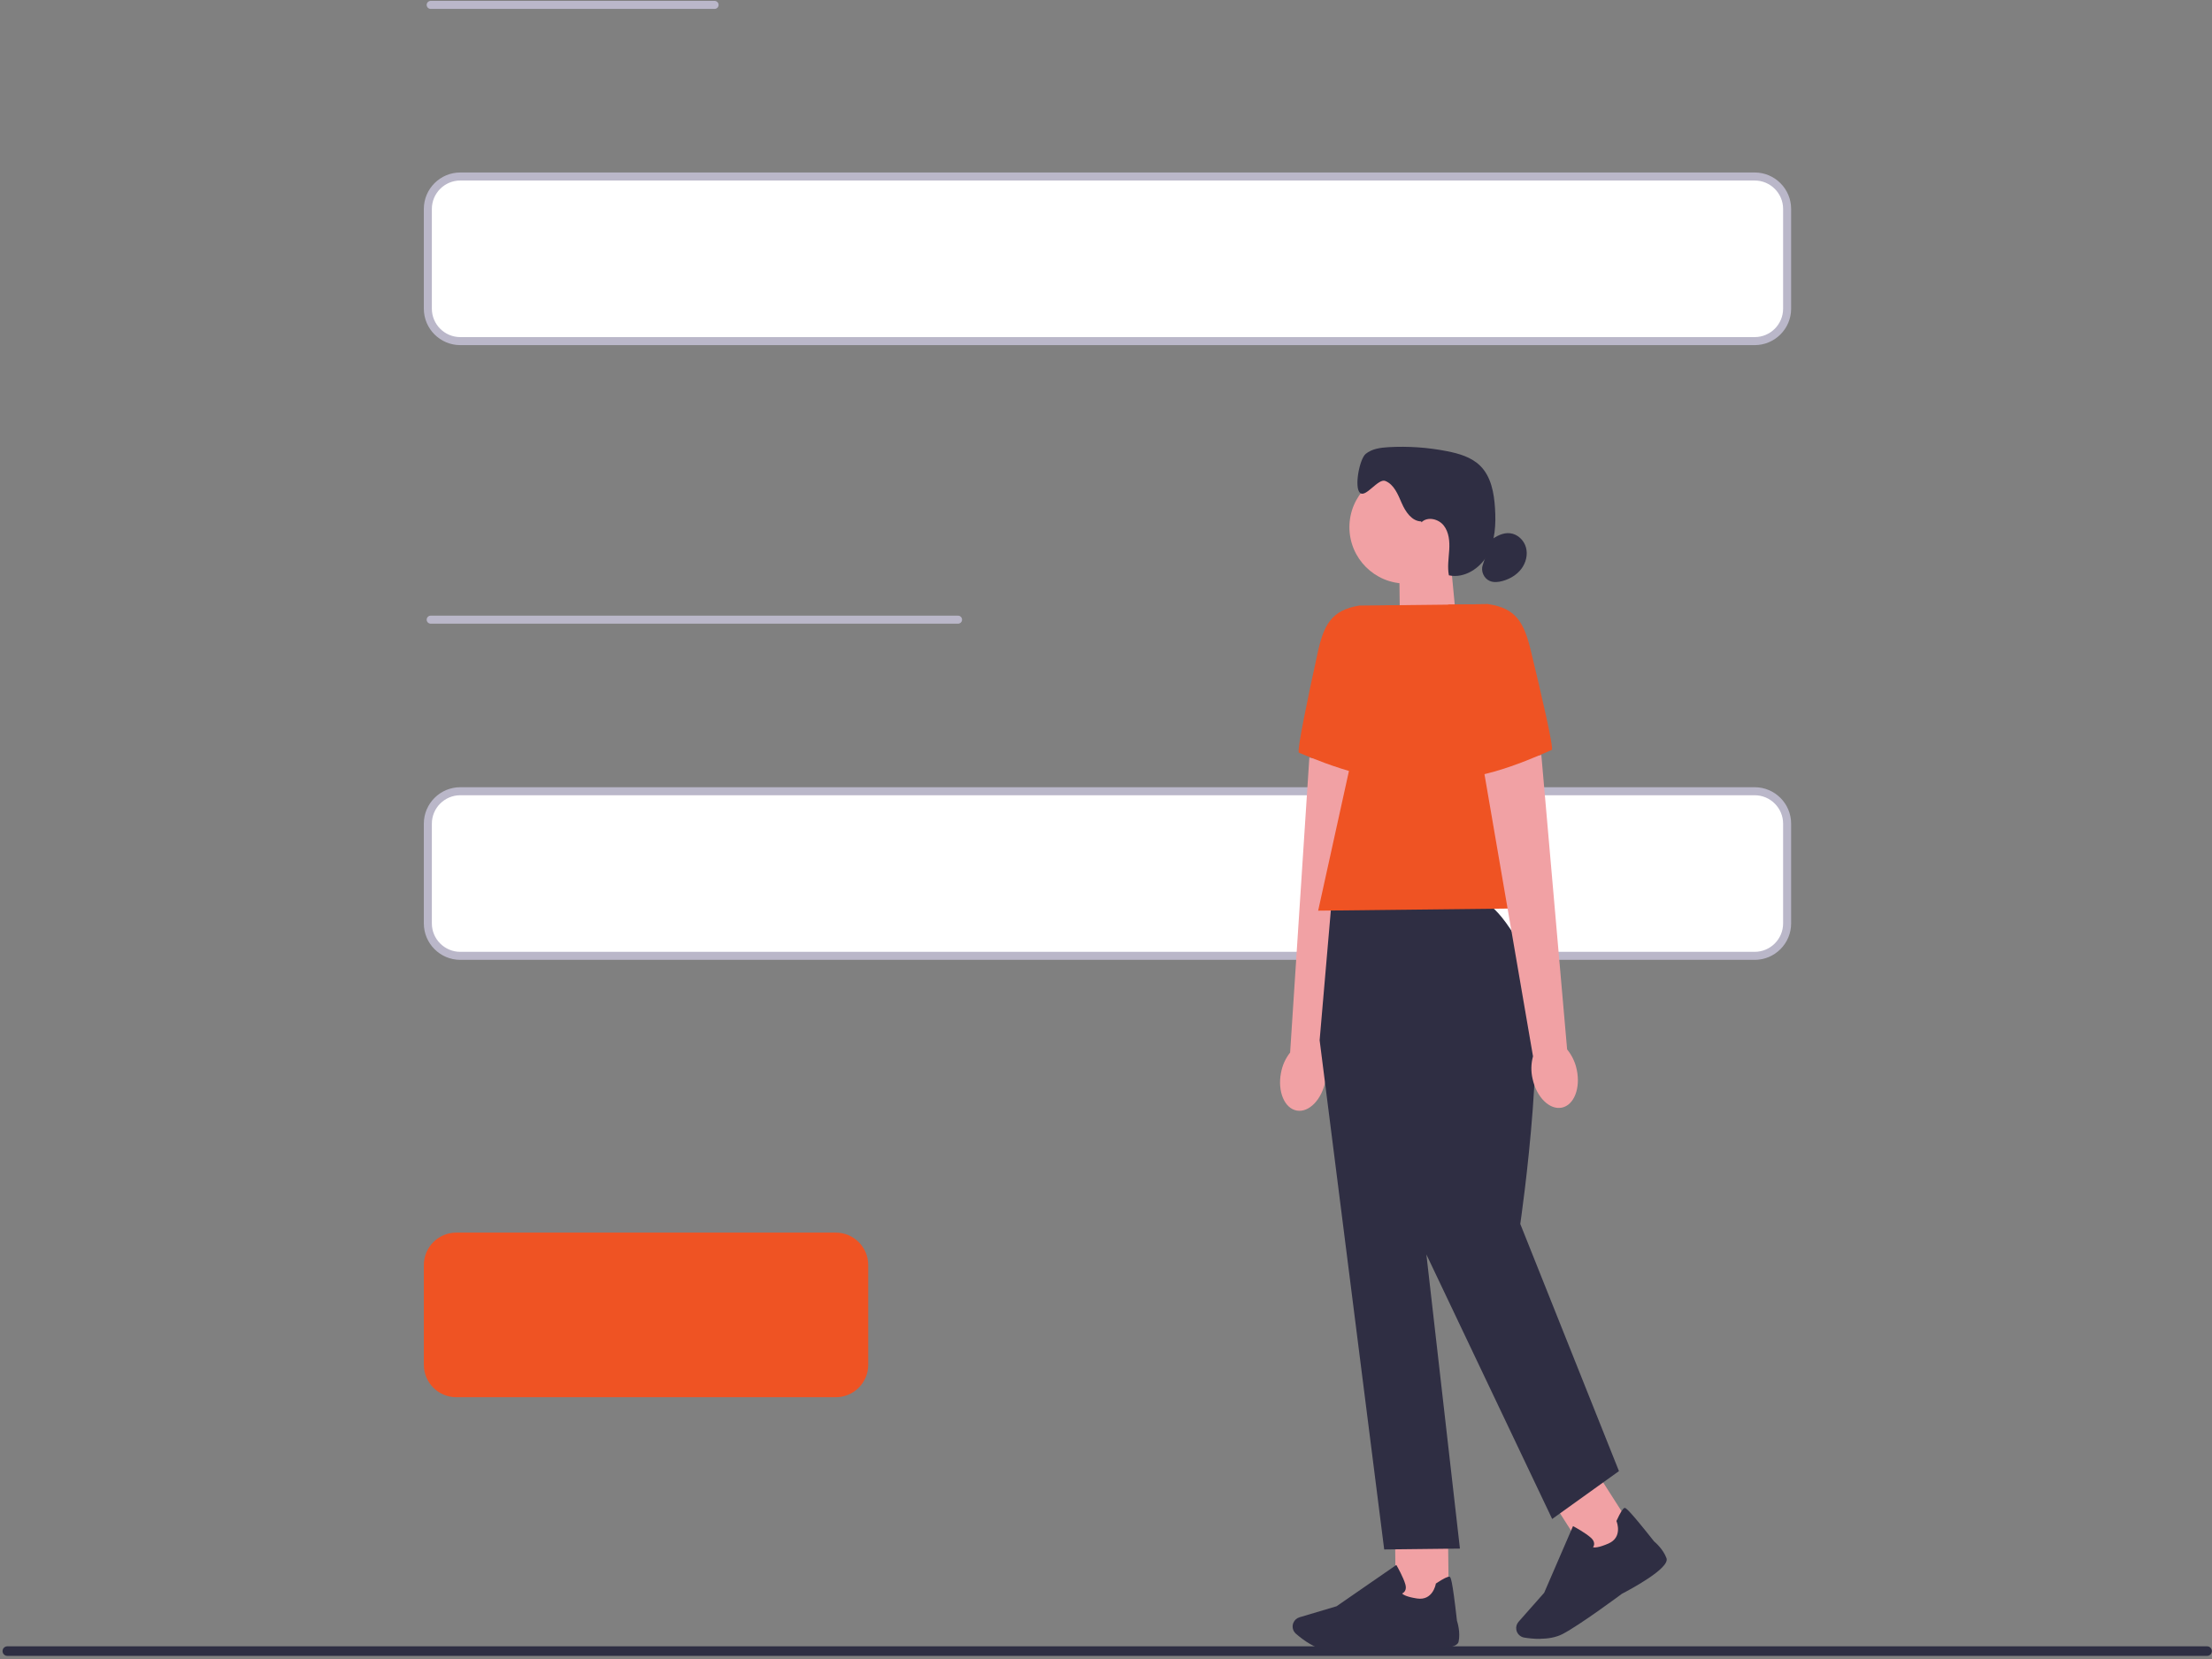
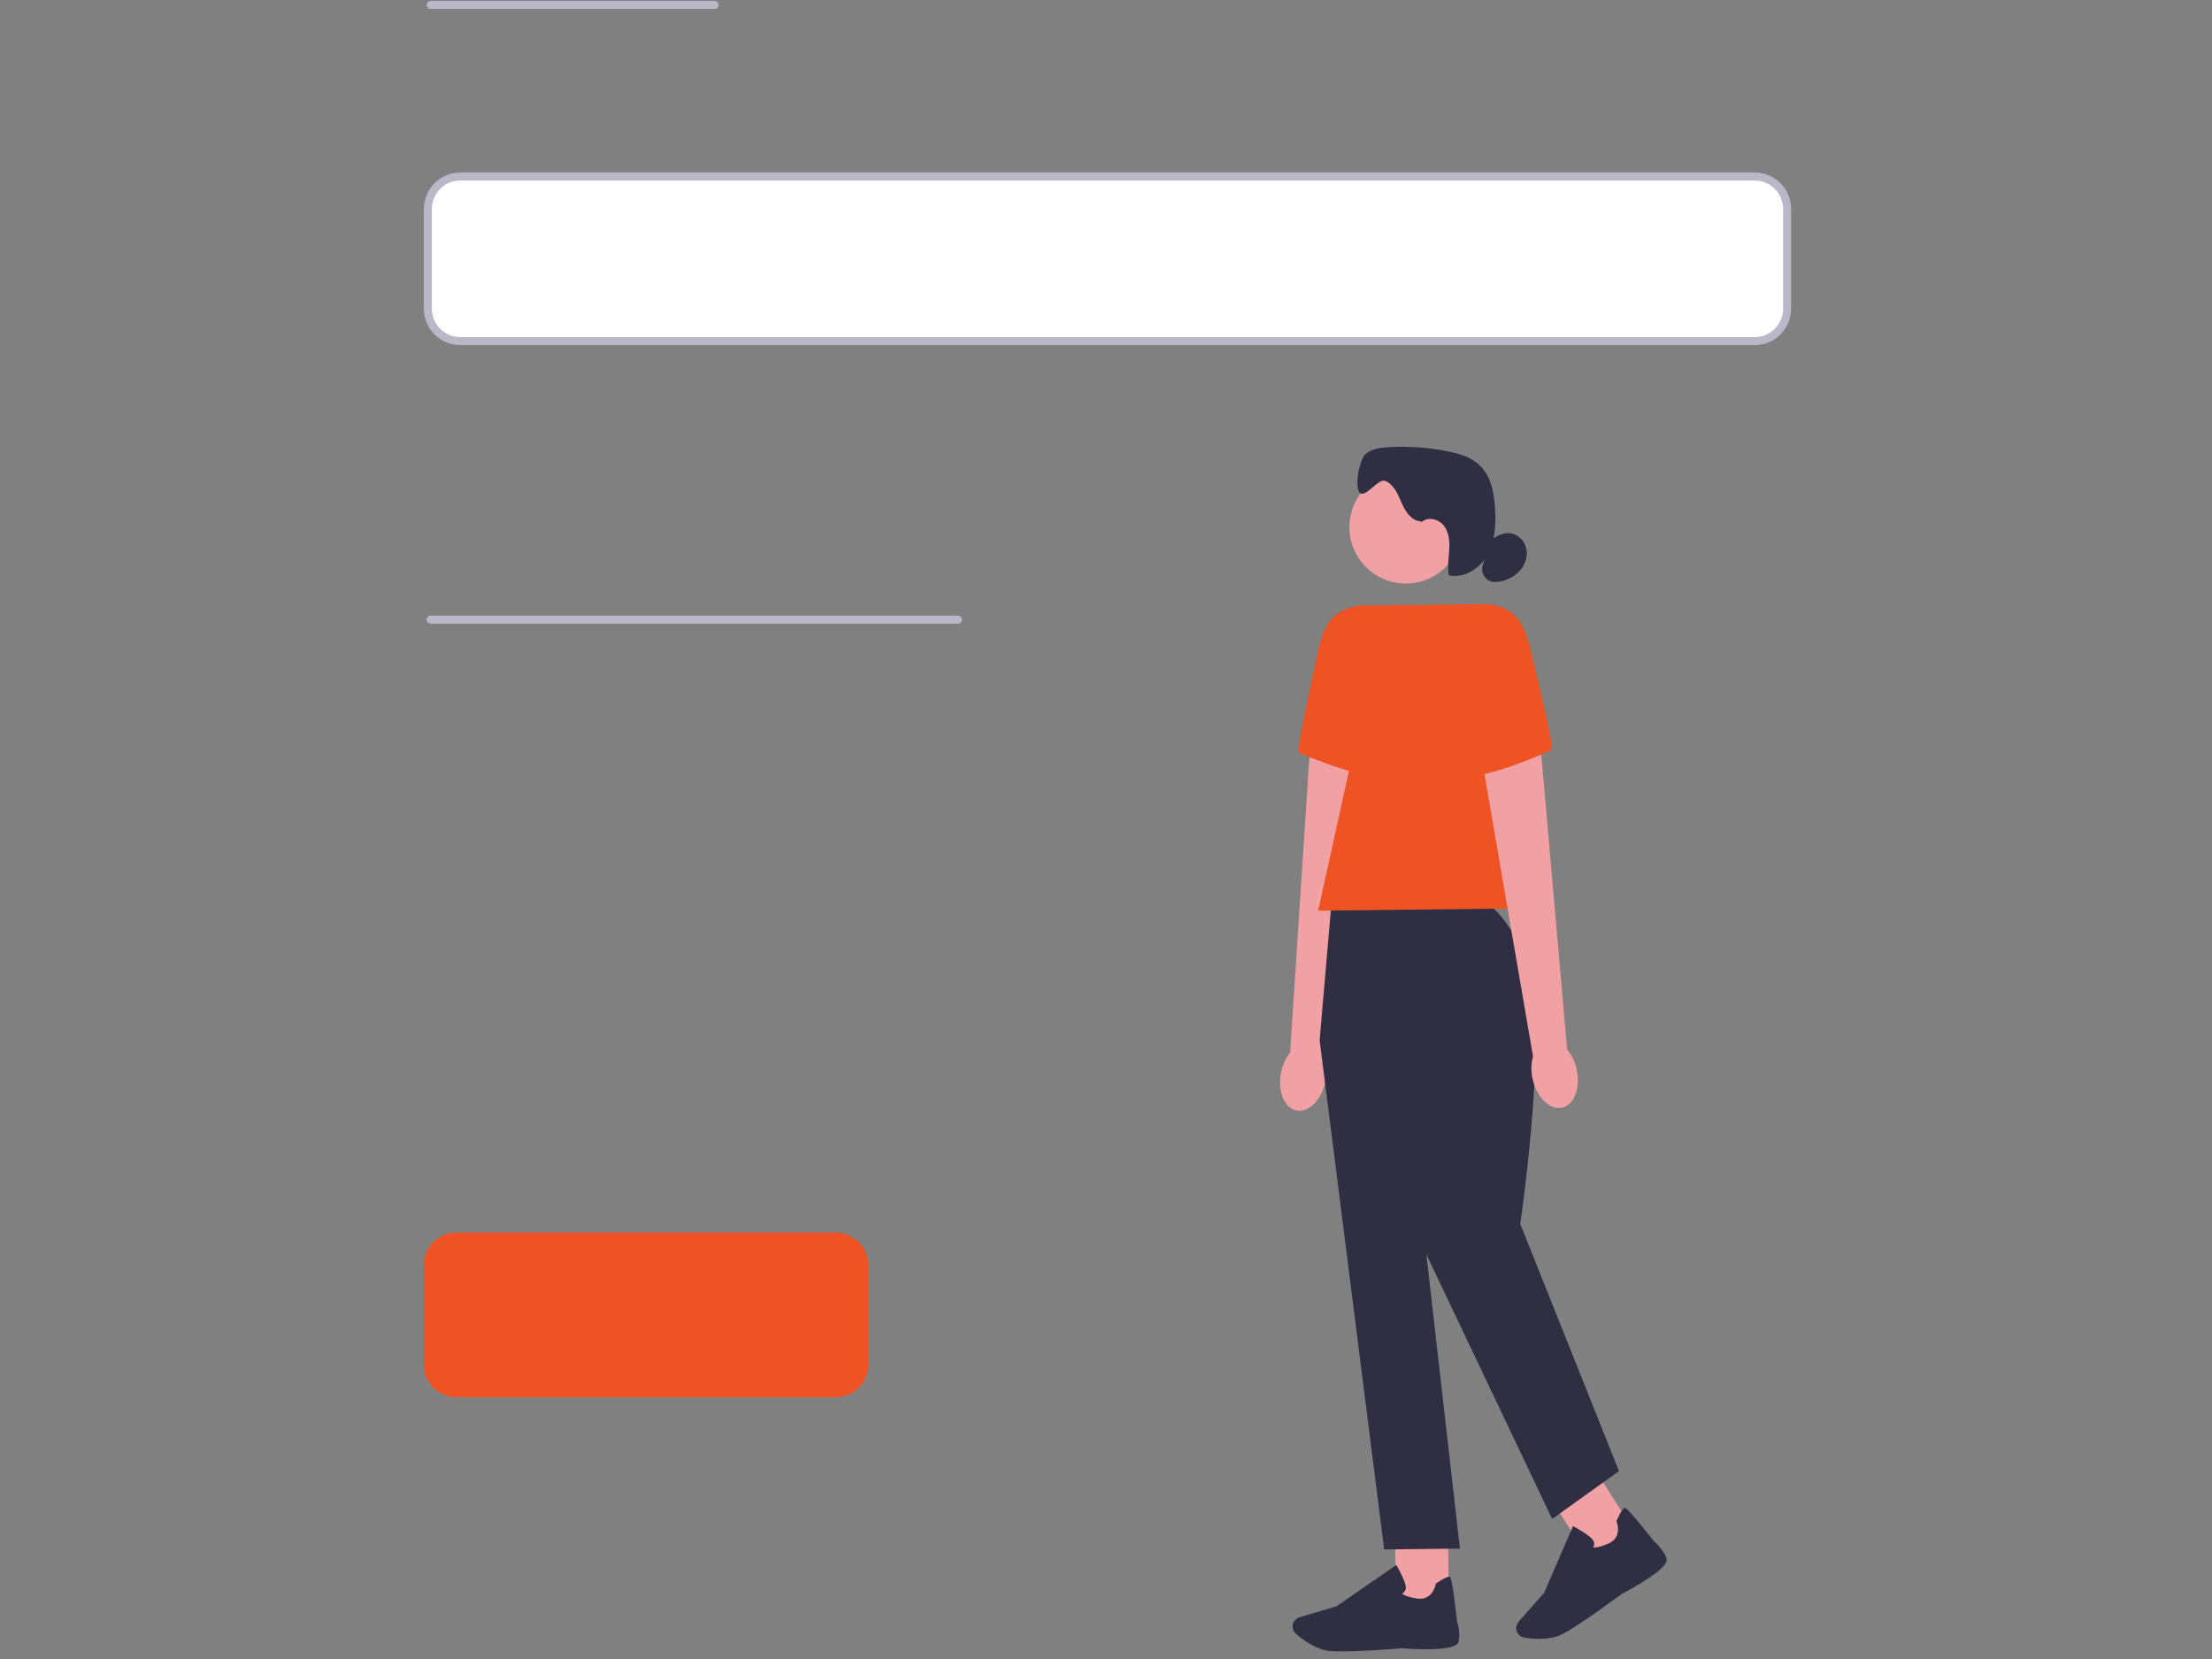
<svg xmlns="http://www.w3.org/2000/svg" width="548" height="411" viewBox="0 0 548 411" fill="none">
  <rect x="0" y="0" width="548" height="411" fill="#808080" stroke="none" />
  <g clip-path="url(#clip0_13237_79)">
-     <path d="M547.969 409.042C547.969 409.698 547.442 410.225 546.786 410.225H1.816C1.16 410.225 0.633 409.698 0.633 409.042C0.633 408.386 1.16 407.859 1.816 407.859H546.786C547.442 407.859 547.969 408.386 547.969 409.042Z" fill="#2E2E43" />
    <path d="M434.703 84.508H114.032C109.6 84.508 105.994 80.902 105.994 76.47V51.764C105.994 47.332 109.6 43.727 114.032 43.727H434.703C439.135 43.727 442.741 47.332 442.741 51.764V76.47C442.741 80.902 439.135 84.508 434.703 84.508Z" fill="white" stroke="#BAB7C9" stroke-width="1.988" stroke-linecap="round" stroke-linejoin="round" />
-     <path d="M434.703 236.801H114.032C109.6 236.801 105.994 233.195 105.994 228.763V204.057C105.994 199.625 109.6 196.02 114.032 196.02H434.703C439.135 196.02 442.741 199.625 442.741 204.057V228.763C442.741 233.195 439.135 236.801 434.703 236.801Z" fill="white" stroke="#BAB7C9" stroke-width="1.988" stroke-linecap="round" stroke-linejoin="round" />
    <path d="M207.06 346.148H113.038C108.606 346.148 105 342.543 105 338.11V313.405C105 308.973 108.606 305.367 113.038 305.367H207.06C211.493 305.367 215.098 308.973 215.098 313.405V338.11C215.098 342.543 211.493 346.148 207.06 346.148Z" fill="#EF5323" />
    <path d="M106.697 1.215H177.028" stroke="#BAB7C9" stroke-width="1.988" stroke-linecap="round" stroke-linejoin="round" />
    <path d="M106.697 153.516H237.343" stroke="#BAB7C9" stroke-width="1.988" stroke-linecap="round" stroke-linejoin="round" />
    <path d="M395.905 365.285L384.846 372.355L394.874 388.043L405.934 380.973L395.905 365.285Z" fill="#F1A1A4" />
-     <path d="M360.833 154.403L346.862 159.174L346.643 139.001L359.356 138.859L360.833 154.403Z" fill="#F1A1A4" />
    <path d="M348.273 144.57C355.989 144.57 362.244 138.315 362.244 130.6C362.244 122.884 355.989 116.629 348.273 116.629C340.558 116.629 334.303 122.884 334.303 130.6C334.303 138.315 340.558 144.57 348.273 144.57Z" fill="#F1A1A4" />
    <path d="M352.096 129.175C349.763 129.13 348.196 126.79 347.261 124.636C346.326 122.496 345.366 120.02 343.193 119.15C341.414 118.441 338.345 123.392 336.927 122.103C335.45 120.755 336.798 113.715 338.338 112.445C339.879 111.175 341.994 110.904 343.98 110.782C348.847 110.504 353.74 110.84 358.524 111.787C361.477 112.368 364.533 113.264 366.68 115.372C369.407 118.047 370.142 122.122 370.374 125.932C370.619 129.833 370.432 133.92 368.575 137.363C366.712 140.799 362.773 143.359 358.95 142.533C358.543 140.464 358.904 138.343 359.033 136.228C359.162 134.126 358.975 131.857 357.673 130.194C356.371 128.53 353.624 127.899 352.148 129.401" fill="#2F2E43" />
    <path d="M369.334 133.826C370.72 132.788 372.377 131.912 374.098 132.105C375.962 132.305 377.548 133.826 378.044 135.632C378.54 137.437 378.025 139.435 376.896 140.931C375.768 142.427 374.073 143.42 372.267 143.929C371.223 144.226 370.082 144.348 369.076 143.929C367.6 143.31 366.787 141.447 367.348 139.945" fill="#2F2E43" />
    <path d="M317.345 265.809C316.469 270.405 318.216 274.583 321.259 275.131C324.295 275.679 327.474 272.391 328.357 267.794C328.737 265.963 328.654 264.068 328.112 262.269L338.859 190.217L324.379 187.664L319.615 260.748C318.448 262.243 317.668 263.978 317.346 265.828L317.345 265.809Z" fill="#F1A1A4" />
    <path d="M346.602 149.918L336.738 150.028C329.776 151.156 327.925 154.902 326.423 161.787C324.121 172.289 321.182 186.286 321.801 186.479C322.787 186.802 339.659 194.512 348.201 192.604L346.609 149.918L346.602 149.918Z" fill="#EF5323" />
    <path d="M358.717 378.928L345.592 379.074L345.8 397.692L358.925 397.546L358.717 378.928Z" fill="#F1A1A4" />
    <path d="M333.11 409.107C331.724 409.127 330.506 409.107 329.577 409.03C326.083 408.753 322.737 406.213 321.041 404.73C320.281 404.066 320.029 402.983 320.41 402.054C320.68 401.39 321.235 400.881 321.931 400.668L331.118 397.935L345.927 387.703L346.095 388C346.159 388.109 347.655 390.733 348.164 392.513C348.358 393.19 348.319 393.75 348.035 394.189C347.842 394.492 347.571 394.672 347.352 394.782C347.623 395.059 348.474 395.627 351.091 396.013C354.895 396.581 355.662 392.622 355.688 392.455L355.714 392.319L355.823 392.242C357.622 391.049 358.724 390.514 359.111 390.624C359.356 390.688 359.749 390.811 360.949 401.538C361.058 401.874 361.845 404.336 361.355 406.709C360.826 409.288 349.576 408.521 347.333 408.347C347.268 408.353 338.861 409.049 333.097 409.107H333.117L333.11 409.107Z" fill="#2F2E43" />
    <path d="M381.573 406.014C380.032 406.033 378.613 405.859 377.601 405.692C376.608 405.524 375.822 404.744 375.654 403.751C375.525 403.036 375.738 402.32 376.209 401.778L382.553 394.596L389.696 378.079L389.999 378.24C390.108 378.298 392.765 379.736 394.144 380.974C394.667 381.444 394.931 381.941 394.931 382.469C394.931 382.83 394.795 383.127 394.66 383.327C395.04 383.417 396.059 383.443 398.483 382.392C402.01 380.858 400.566 377.093 400.501 376.944L400.45 376.815L400.508 376.699C401.404 374.739 402.061 373.695 402.442 373.579C402.687 373.514 403.08 373.392 409.778 381.863C410.049 382.089 412.022 383.759 412.86 386.028C413.769 388.497 403.834 393.797 401.823 394.835C401.765 394.886 391.379 402.604 387.111 404.815C385.415 405.692 383.397 405.982 381.56 405.995L381.579 406.014L381.573 406.014Z" fill="#2F2E43" />
    <path d="M366.627 223.078L329.879 223.484L326.926 257.705L342.921 383.861L361.682 383.648L353.372 310.777L384.537 376.311L401.08 364.449L376.632 303.215C376.632 303.215 384.53 249.55 377.709 236.281C370.895 223.013 366.633 223.059 366.633 223.059V223.078L366.627 223.078Z" fill="#2F2E43" />
    <path d="M384.924 224.96L326.559 225.612L343.231 149.962L368.664 149.672L384.924 224.96Z" fill="#EF5323" />
    <path d="M390.624 264.999C391.604 269.583 389.947 273.793 386.923 274.405C383.893 275.024 380.644 271.807 379.67 267.223C379.251 265.399 379.29 263.503 379.786 261.692L367.434 189.891L381.849 187.016L388.238 259.983C389.437 261.453 390.256 263.175 390.624 265.012V264.999Z" fill="#F1A1A4" />
    <path d="M358.808 149.781L368.672 149.672C375.654 150.652 377.588 154.352 379.252 161.206C381.785 171.656 385.028 185.575 384.422 185.788C383.436 186.123 366.751 194.208 358.17 192.493L358.821 149.781L358.808 149.781Z" fill="#EF5323" />
  </g>
  <defs>
    <clipPath id="clip0_13237_79">
      <rect width="547.336" height="410" fill="white" transform="translate(0.633 0.223)" />
    </clipPath>
  </defs>
</svg>